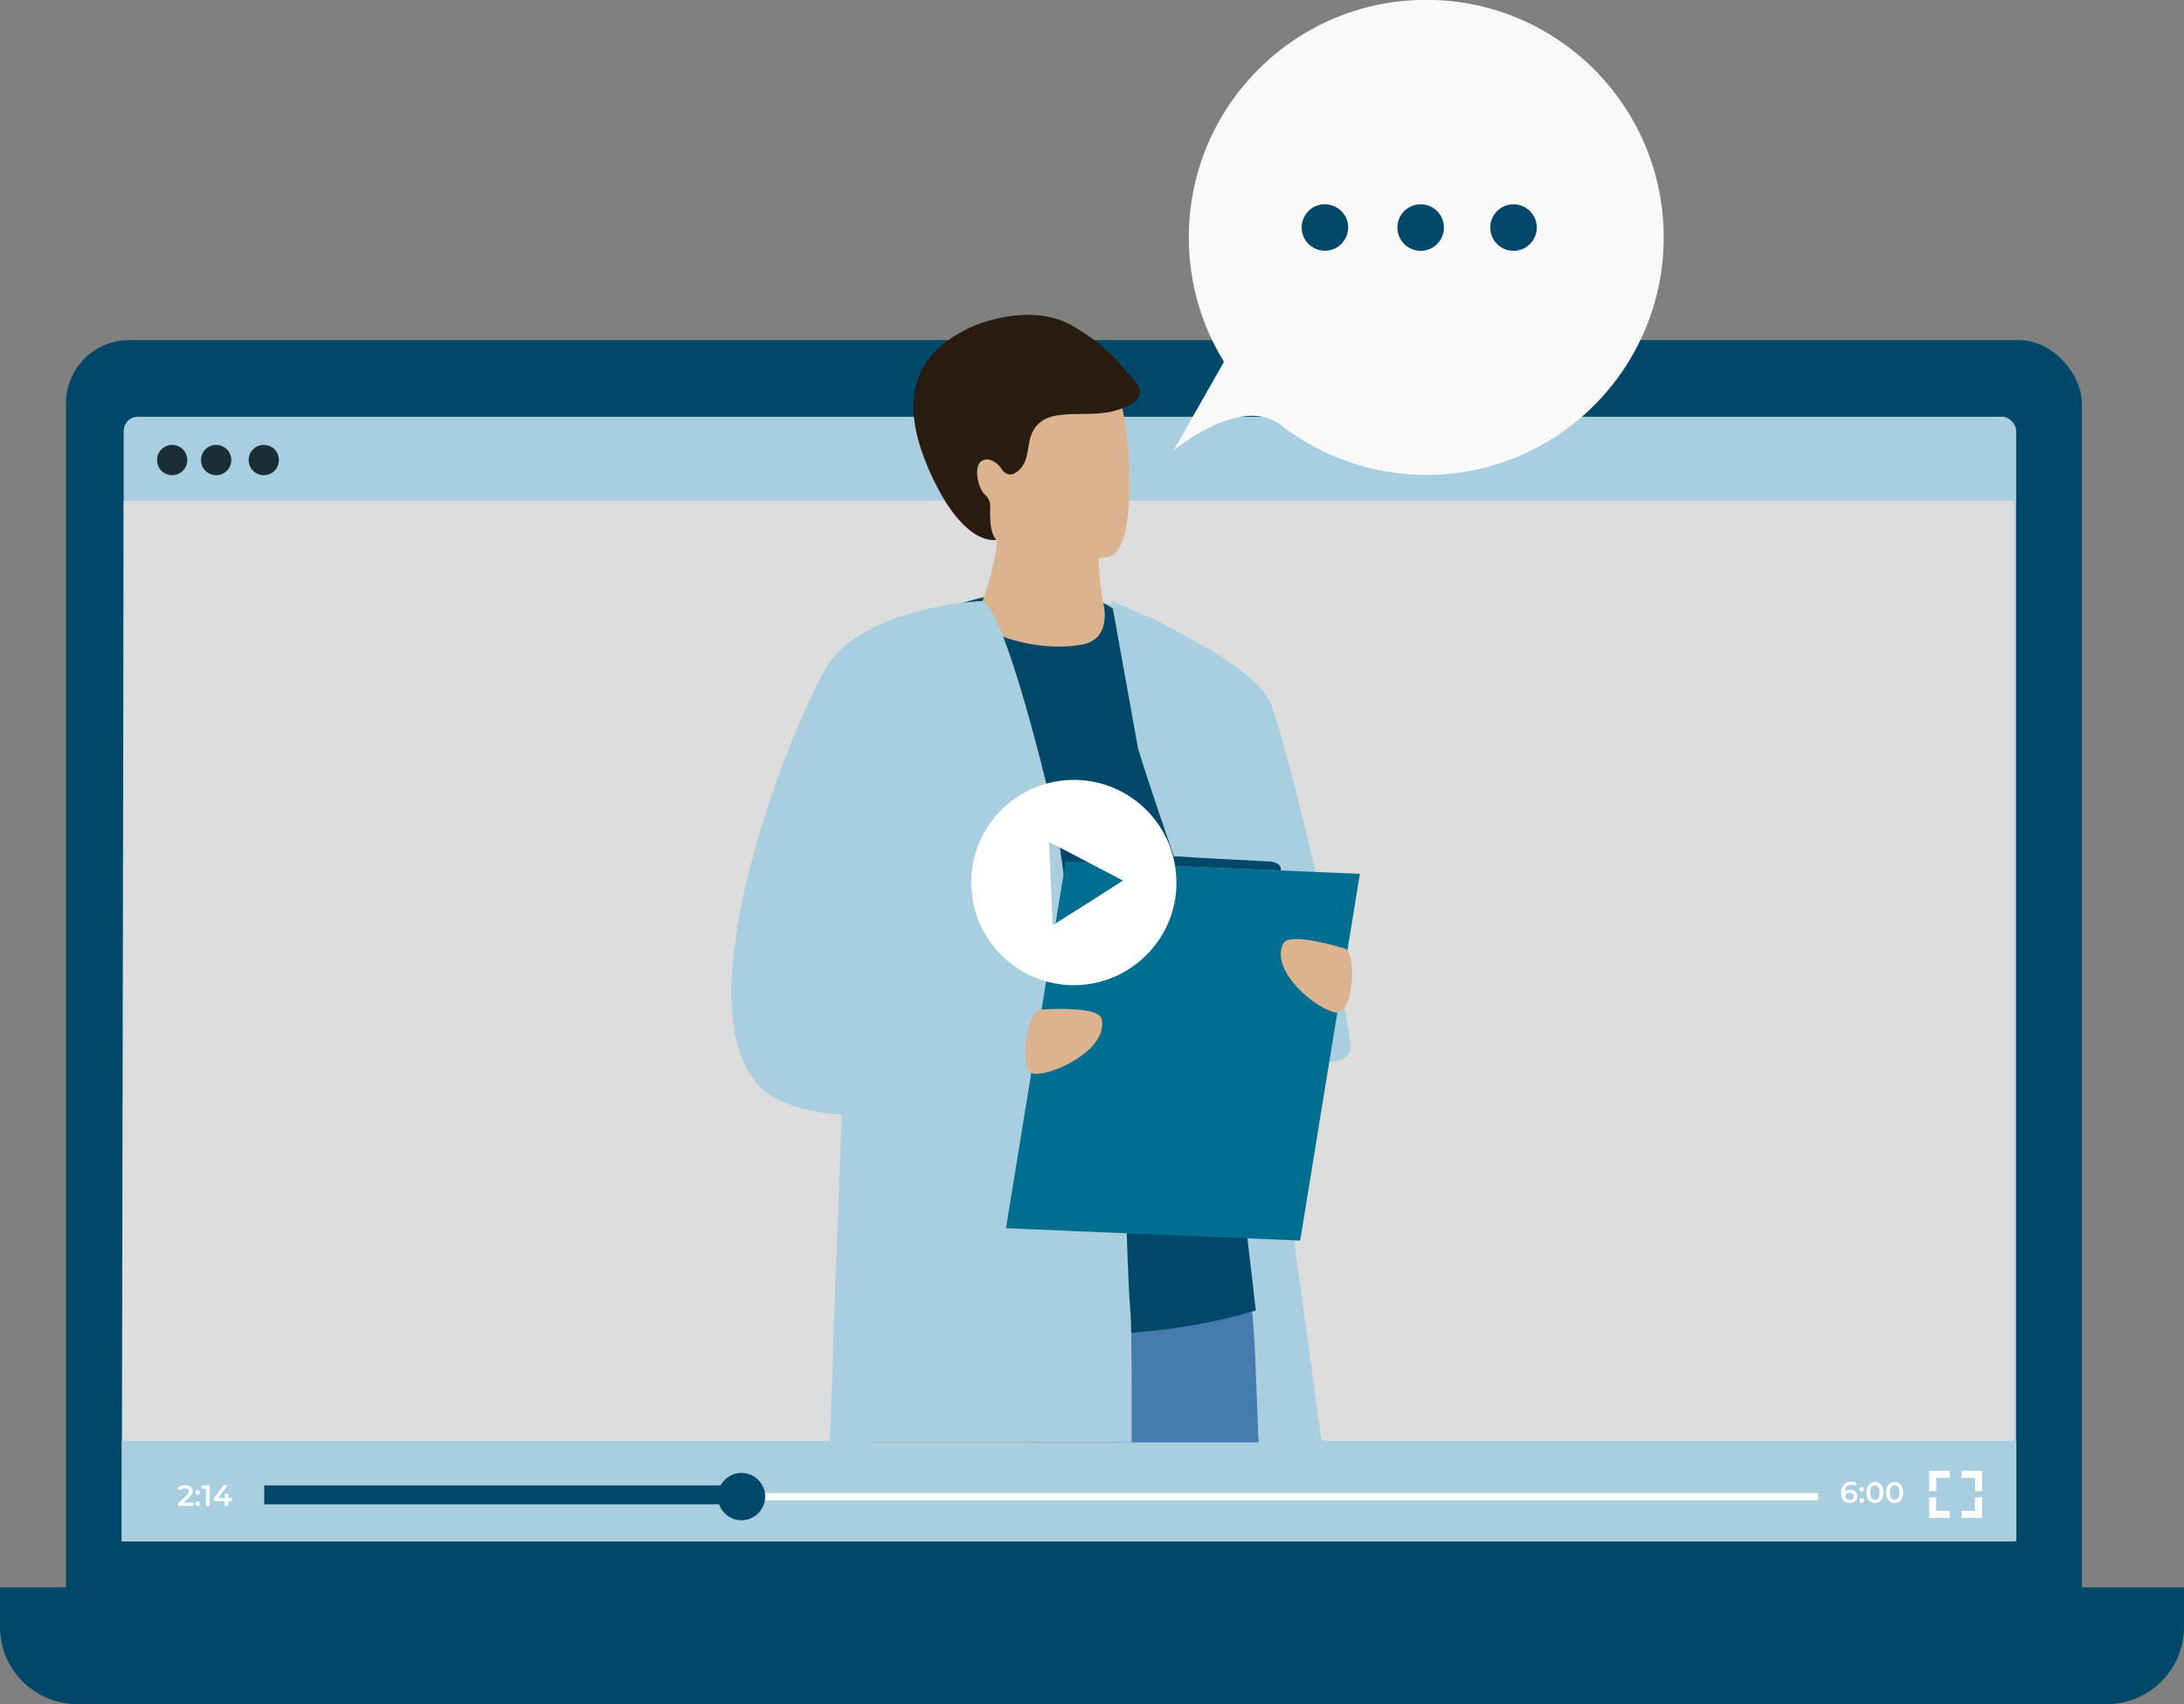
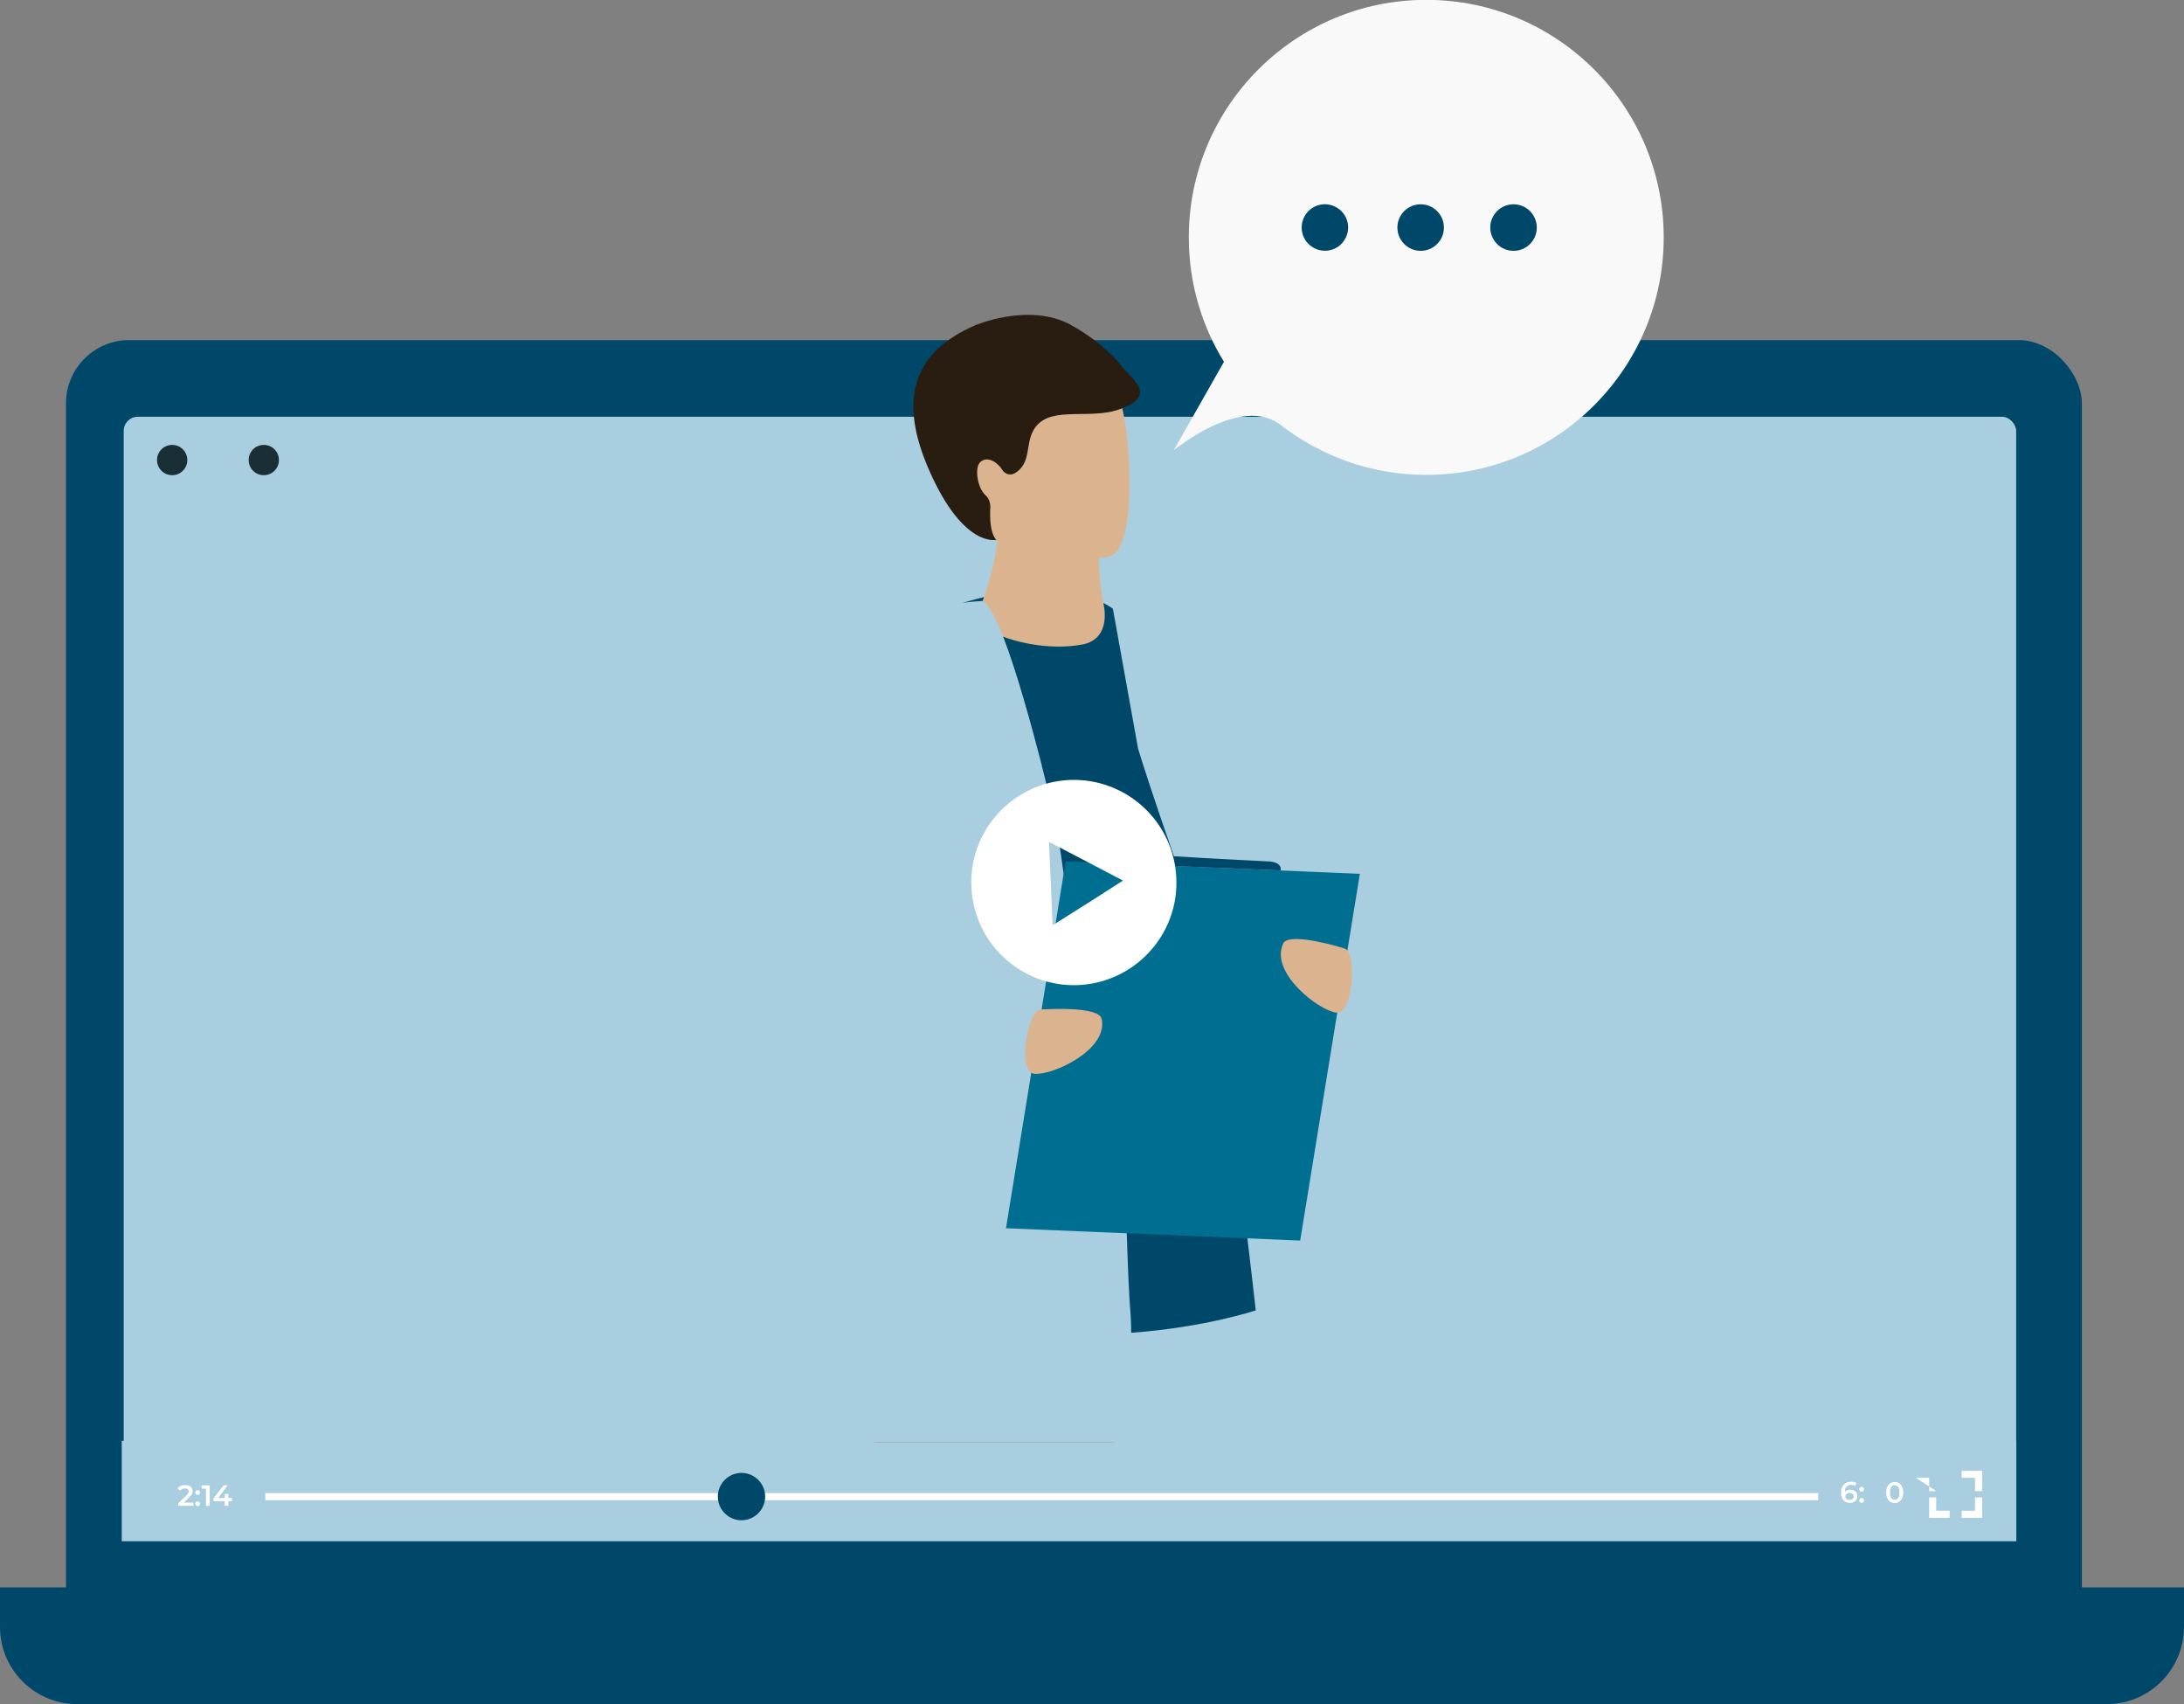
<svg xmlns="http://www.w3.org/2000/svg" viewBox="0 0 155.9 121.61">
  <rect x="0" y="0" width="155.9" height="121.61" fill="#808080" stroke="none" />
  <rect fill="#004869" height="95.16" rx="4.51" width="143.9" x="4.71" y="24.27" />
  <path d="m0 113.28h155.9v2.82c0 3.04-2.47 5.51-5.51 5.51h-144.88c-3.04 0-5.51-2.47-5.51-5.51z" fill="#004869" />
  <rect fill="#a9cee0" height="80.13" rx="1.01" width="135.09" x="8.83" y="29.74" />
-   <path d="m143.78 109.99h-135.09l.14-74.26h134.95z" fill="#dcdcdc" />
  <path d="m19.91 32.83c0 .6-.48 1.08-1.08 1.08s-1.08-.48-1.08-1.08.48-1.08 1.08-1.08 1.08.48 1.08 1.08z" fill="#1a2e35" />
  <path d="m13.37 32.83c0 .6-.48 1.08-1.08 1.08s-1.08-.48-1.08-1.08.48-1.08 1.08-1.08 1.08.48 1.08 1.08z" fill="#1a2e35" />
-   <path d="m16.51 32.83c0 .6-.48 1.08-1.08 1.08s-1.08-.48-1.08-1.08.48-1.08 1.08-1.08 1.08.48 1.08 1.08z" fill="#1a2e35" />
  <path d="m8.69 102.82h135.24v7.17h-135.24z" fill="#a9cee0" />
  <path d="m13.8 107.23v.23h-1.08v-.18l.58-.55c.14-.14.17-.22.17-.3 0-.13-.09-.21-.27-.21-.14 0-.26.05-.34.15l-.19-.15c.11-.15.32-.24.56-.24.32 0 .52.16.52.42 0 .14-.04.27-.24.46l-.39.37h.69z" fill="#fff" />
  <path d="m13.94 106.51c0-.1.08-.17.17-.17s.17.07.17.17-.08.17-.17.17-.17-.07-.17-.17zm0 .8c0-.1.08-.17.17-.17s.17.07.17.17-.08.17-.17.17-.17-.07-.17-.17z" fill="#fff" />
  <path d="m14.97 106v1.46h-.27v-1.23h-.31v-.23z" fill="#fff" />
  <path d="m16.56 107.13h-.26v.33h-.26v-.33h-.8v-.19l.72-.94h.29l-.68.9h.48v-.29h.25v.29h.26z" fill="#fff" />
  <path d="m18.94 106.55h110.85v.51h-110.85z" fill="#fff" />
-   <path d="m18.86 106h34.64v1.35h-34.64z" fill="#004869" />
  <path d="m54.62 106.8c0 .93-.76 1.69-1.69 1.69s-1.69-.76-1.69-1.69.76-1.69 1.69-1.69 1.69.76 1.69 1.69z" fill="#004869" />
  <g fill="#fff">
    <path d="m132.58 106.78c0 .29-.24.47-.53.47-.4 0-.63-.26-.63-.73 0-.5.29-.78.72-.78.15 0 .29.03.38.09l-.1.2c-.08-.05-.18-.07-.28-.07-.28 0-.45.17-.45.5.09-.1.23-.15.39-.15.29 0 .5.18.5.45zm-.26.01c0-.15-.11-.25-.29-.25s-.3.11-.3.25.11.25.3.25c.17 0 .29-.1.29-.25z" />
    <path d="m132.72 106.28c0-.1.08-.17.17-.17s.17.07.17.17-.08.17-.17.17-.17-.07-.17-.17zm0 .8c0-.1.08-.17.17-.17s.17.07.17.17-.08.17-.17.17-.17-.07-.17-.17z" />
-     <path d="m133.23 106.51c0-.48.26-.75.61-.75s.61.27.61.75-.26.75-.61.75-.61-.27-.61-.75zm.95 0c0-.35-.14-.52-.34-.52s-.34.16-.34.52.14.52.34.52.34-.16.34-.52z" />
    <path d="m134.64 106.51c0-.48.26-.75.61-.75s.61.27.61.75-.26.75-.61.75-.61-.27-.61-.75zm.95 0c0-.35-.14-.52-.34-.52s-.34.16-.34.52.14.52.34.52.34-.16.34-.52z" />
-     <path d="m138.22 106.41h-.51v-1.45h1.46v.5h-.95z" />
+     <path d="m138.22 106.41h-.51v-1.45v.5h-.95z" />
    <path d="m139.17 108.32h-1.46v-1.46h.5v.95h.96z" />
    <path d="m141.49 108.32h-1.46v-.51h.95v-.95h.51z" />
    <path d="m141.49 106.41h-.51v-.95h-.95v-.5h1.46z" />
  </g>
  <path d="m94.38 102.93h-14.7c-.03-.15-.06-.31-.09-.47-.38-2.1-.68-4.55-.91-7.25-.2-2.29-.35-4.74-.47-7.3-.02-.59-.05-1.18-.07-1.78-.03-.76-.05-1.53-.07-2.3-.04-1.31-.07-2.65-.09-3.99-.03-1.71-.04-3.43-.05-5.14v-1.28c0-.4 0-.8 0-1.2 0-3.69.07-7.3.14-10.66.17-7.45.45-13.66.6-16.63.05-1.21.09-1.89.09-1.89h.02c.06 0 .27.05.59.13.25.06.59.15.96.26.33.11.71.23 1.09.37.01 0 .03.01.04.02.63.23 1.3.54 1.93.93.03.02.06.03.09.05 1.12.69 2.13 1.61 2.59 2.81.39 1.01 1.31 6.49 2.41 13.75.03.21.06.41.09.63.59 3.85 1.21 8.19 1.85 12.61.67 4.69 1.34 9.47 1.95 13.91.79 5.72 1.49 10.85 1.98 14.42z" fill="#a9cee0" />
-   <path d="m89.85 102.93h-16.38c-.69-2.87-1.35-5.67-1.89-8.15-.75-3.53-1.25-6.43-1.23-7.99.01-.73.29-1.3.77-1.75.32-.3.74-.54 1.23-.72 1.45-.55 3.53-.64 5.71-.5.74.05 1.49.12 2.23.21 4.09.49 7.88 1.51 7.88 1.51s.25 1.03.56 2.81c.22 1.35.47 3.13.65 5.23.11 1.22.2 2.55.25 3.97.06 1.67.13 3.47.21 5.38z" fill="#467bb0" />
  <path d="m81.75 86.82-.17 1.24-.83 6.03-.14 1.03-1.01 7.34-.07.47h-17.12c-.2-3.82-.49-7.81-.52-11.05 0-.23 0-.46 0-.68 0-3.16.28-5.51 1.19-6.1 1.03-.67 4.43-.49 8.06-.05.36.05.73.1 1.09.15 2.11.29 4.23.63 5.93.93.89.16 1.65.31 2.25.42.85.16 1.35.27 1.35.27z" fill="#c55447" />
  <path d="m61.87 46.15s9.84-6.37 16.9-3.11c1.13.52 2.41 1.97 3.33 2.98 2.55 2.81 7.54 47.49 7.54 47.49s-14.16 4.79-27.77-1.63z" fill="#004869" />
  <path d="m79.33 42.88s9.97 4.08 11.32 7.22 5.74 22.41 5.74 24.67-7.64.51-8.87-3.14c-1.02-3.03-4.47-12.32-6.28-18.2l-1.9-10.55z" fill="#a9cee0" />
  <path d="m77.26 45.99c-2.18.43-5.37-.03-7.71-1.57 1.06-2.52 1.49-4.52 1.64-5.8 0-.07.02-.13.02-.2.07-.67.06-1.12.03-1.33h5.62s1.54.7 1.54 1.19v.75c.01.65.04 1.21.07 1.7.11 1.58.29 2.32.29 2.32s.69 2.52-1.51 2.95z" fill="#dcb38f" />
  <path d="m69.8 36.16c.76 4.1 6.05 3.96 8.33 3.71.64-.07 1.05-.15 1.05-.15.73-.19 1.13-1.34 1.32-2.83.37-2.96-.1-7.31-.6-8.42-.75-1.67-2.17-3.48-7.5-2.18-5.33 1.31-3.58 4.62-2.61 9.87z" fill="#dcb38f" />
  <path d="m80.1 26.18c-.73-1.01-2.27-2.24-3.67-3-3.01-1.63-6.86.05-6.88.06-4.35 1.91-5.49 5.24-3.18 10.42 2.44 5.48 4.76 4.86 4.76 4.86s-.49-.31-.45-2.02c0-.1 0-.18.01-.25.02-.35-.1-.7-.36-.93-.54-.48-.8-1.94-.35-2.35.55-.49 1.31.11 1.56.56.21.32.6.44.95.21 1.35-.86.47-2.57 1.77-3.61 1.29-1.05 3.92-.17 5.86-1 2.54-.95.53-2.2-.02-2.96z" fill="#291d12" />
  <path d="m80.8 102.93h-21.56c.16-5.04.41-12.06.69-19.2.05-1.39.11-2.79.16-4.18.03-.59.05-1.17.07-1.76.47-11.93.95-22.7 1.05-23.29.23-1.31.43-2.43.67-3.4.67-2.83 1.51-4.37 3.33-5.71.18-.13 1.64-.87 2.93-1.51 1.07-.53 2.01-.99 2.01-.99.21.11.44.4.69.84s.51 1.03.77 1.71c.97 2.49 2.01 6.29 2.75 9.15.01.07.02.11.02.11.24.93.44 1.75.6 2.4.15.65.27 1.11.31 1.32.16.7.38 2.05.63 3.89.35 2.51.76 5.91 1.2 9.75.05.39.09.8.13 1.2.05.47.11.93.16 1.4.01.16.03.31.05.46.17 1.53.34 3.09.51 4.7.14 1.33 2.15 2.29 2.29 3.63 0 .1.02.29.03.57.03.57.05 1.47.09 2.51.01.46.03.95.05 1.46.07 2.24.17 4.69.28 5.87 0 .05.01.13.01.21.01.23.03.58.03 1.01.03 1.7.04 4.75.03 7.83z" fill="#a9cee0" />
  <path d="m75.75 77.82s-.93.23-2.42.53c0 0-.01 0-.02 0-2.74.55-7.34 1.32-11.45 1.28-.61 0-1.2-.03-1.78-.08-.79-.06-1.54-.16-2.24-.31-1.5-.32-2.76-.85-3.59-1.69-6.12-6.23 3.34-28.59 5.33-30.76 2.32-2.54 6.56-3.43 8.89-3.74.1-.01.19-.02.28-.04.82-.1 1.35-.12 1.38-.12s-.18.59-.49 1.59c-.12.39-.26.84-.41 1.34-1.44 4.7-4.21 13.95-5.43 19.16-.45 1.91-.69 3.28-.58 3.68.48 1.78 5.42 2.7 8.55 3.1 1.31.17 2.3.25 2.52.27h.05l.18.74.43 1.78.43 1.75.37 1.5z" fill="#a9cee0" />
  <path d="m92.81 88.53-21-.88 4.26-26.18 21 .89z" fill="#006e90" />
  <path d="m74.35 72.04s4.09-.29 4.29.67c.48 2.22-3.52 4.05-4.81 3.92-1.29-.12-.43-4.74.51-4.59z" fill="#dcb38f" />
  <path d="m95.93 67.67s-3.91-1.22-4.33-.34c-.98 2.05 2.48 4.75 3.77 4.93s1.51-4.51.56-4.58z" fill="#dcb38f" />
  <path d="m83.03 61.76s.17-.73 1.12-.64c.96.08 6.33.35 6.33.35s1.04-.02.94.65l-8.39-.35z" fill="#004869" />
  <path d="m83.77 32.16 3.6-6.34c-1.59-2.58-2.51-5.62-2.51-8.88 0-9.36 7.59-16.95 16.95-16.95s16.95 7.59 16.95 16.95-7.59 16.95-16.95 16.95c-3.91 0-7.5-1.33-10.37-3.55s-7.67 1.81-7.67 1.81z" fill="#f9f9f9" />
  <path d="m106.38 16.24c0 .91.74 1.66 1.66 1.66s1.66-.74 1.66-1.66-.74-1.66-1.66-1.66-1.66.74-1.66 1.66z" fill="#004869" />
  <path d="m99.75 16.24c0 .91.74 1.66 1.66 1.66s1.66-.74 1.66-1.66-.74-1.66-1.66-1.66-1.66.74-1.66 1.66z" fill="#004869" />
  <path d="m93.14 15.41c-.46.79-.19 1.81.61 2.26.79.46 1.81.19 2.26-.61.46-.79.19-1.81-.61-2.26-.79-.46-1.81-.19-2.26.61z" fill="#004869" />
  <path d="m83.97 62.67c-.17-4.04-3.58-7.17-7.62-7.01-4.04.18-7.19 3.59-7.01 7.63.17 4.04 3.58 7.17 7.62 7.01 4.04-.18 7.19-3.59 7.01-7.63zm-6.31 1.77-2.52 1.59-.13-2.98-.13-2.97 2.65 1.38 2.63 1.38-2.51 1.61z" fill="#fff" />
</svg>